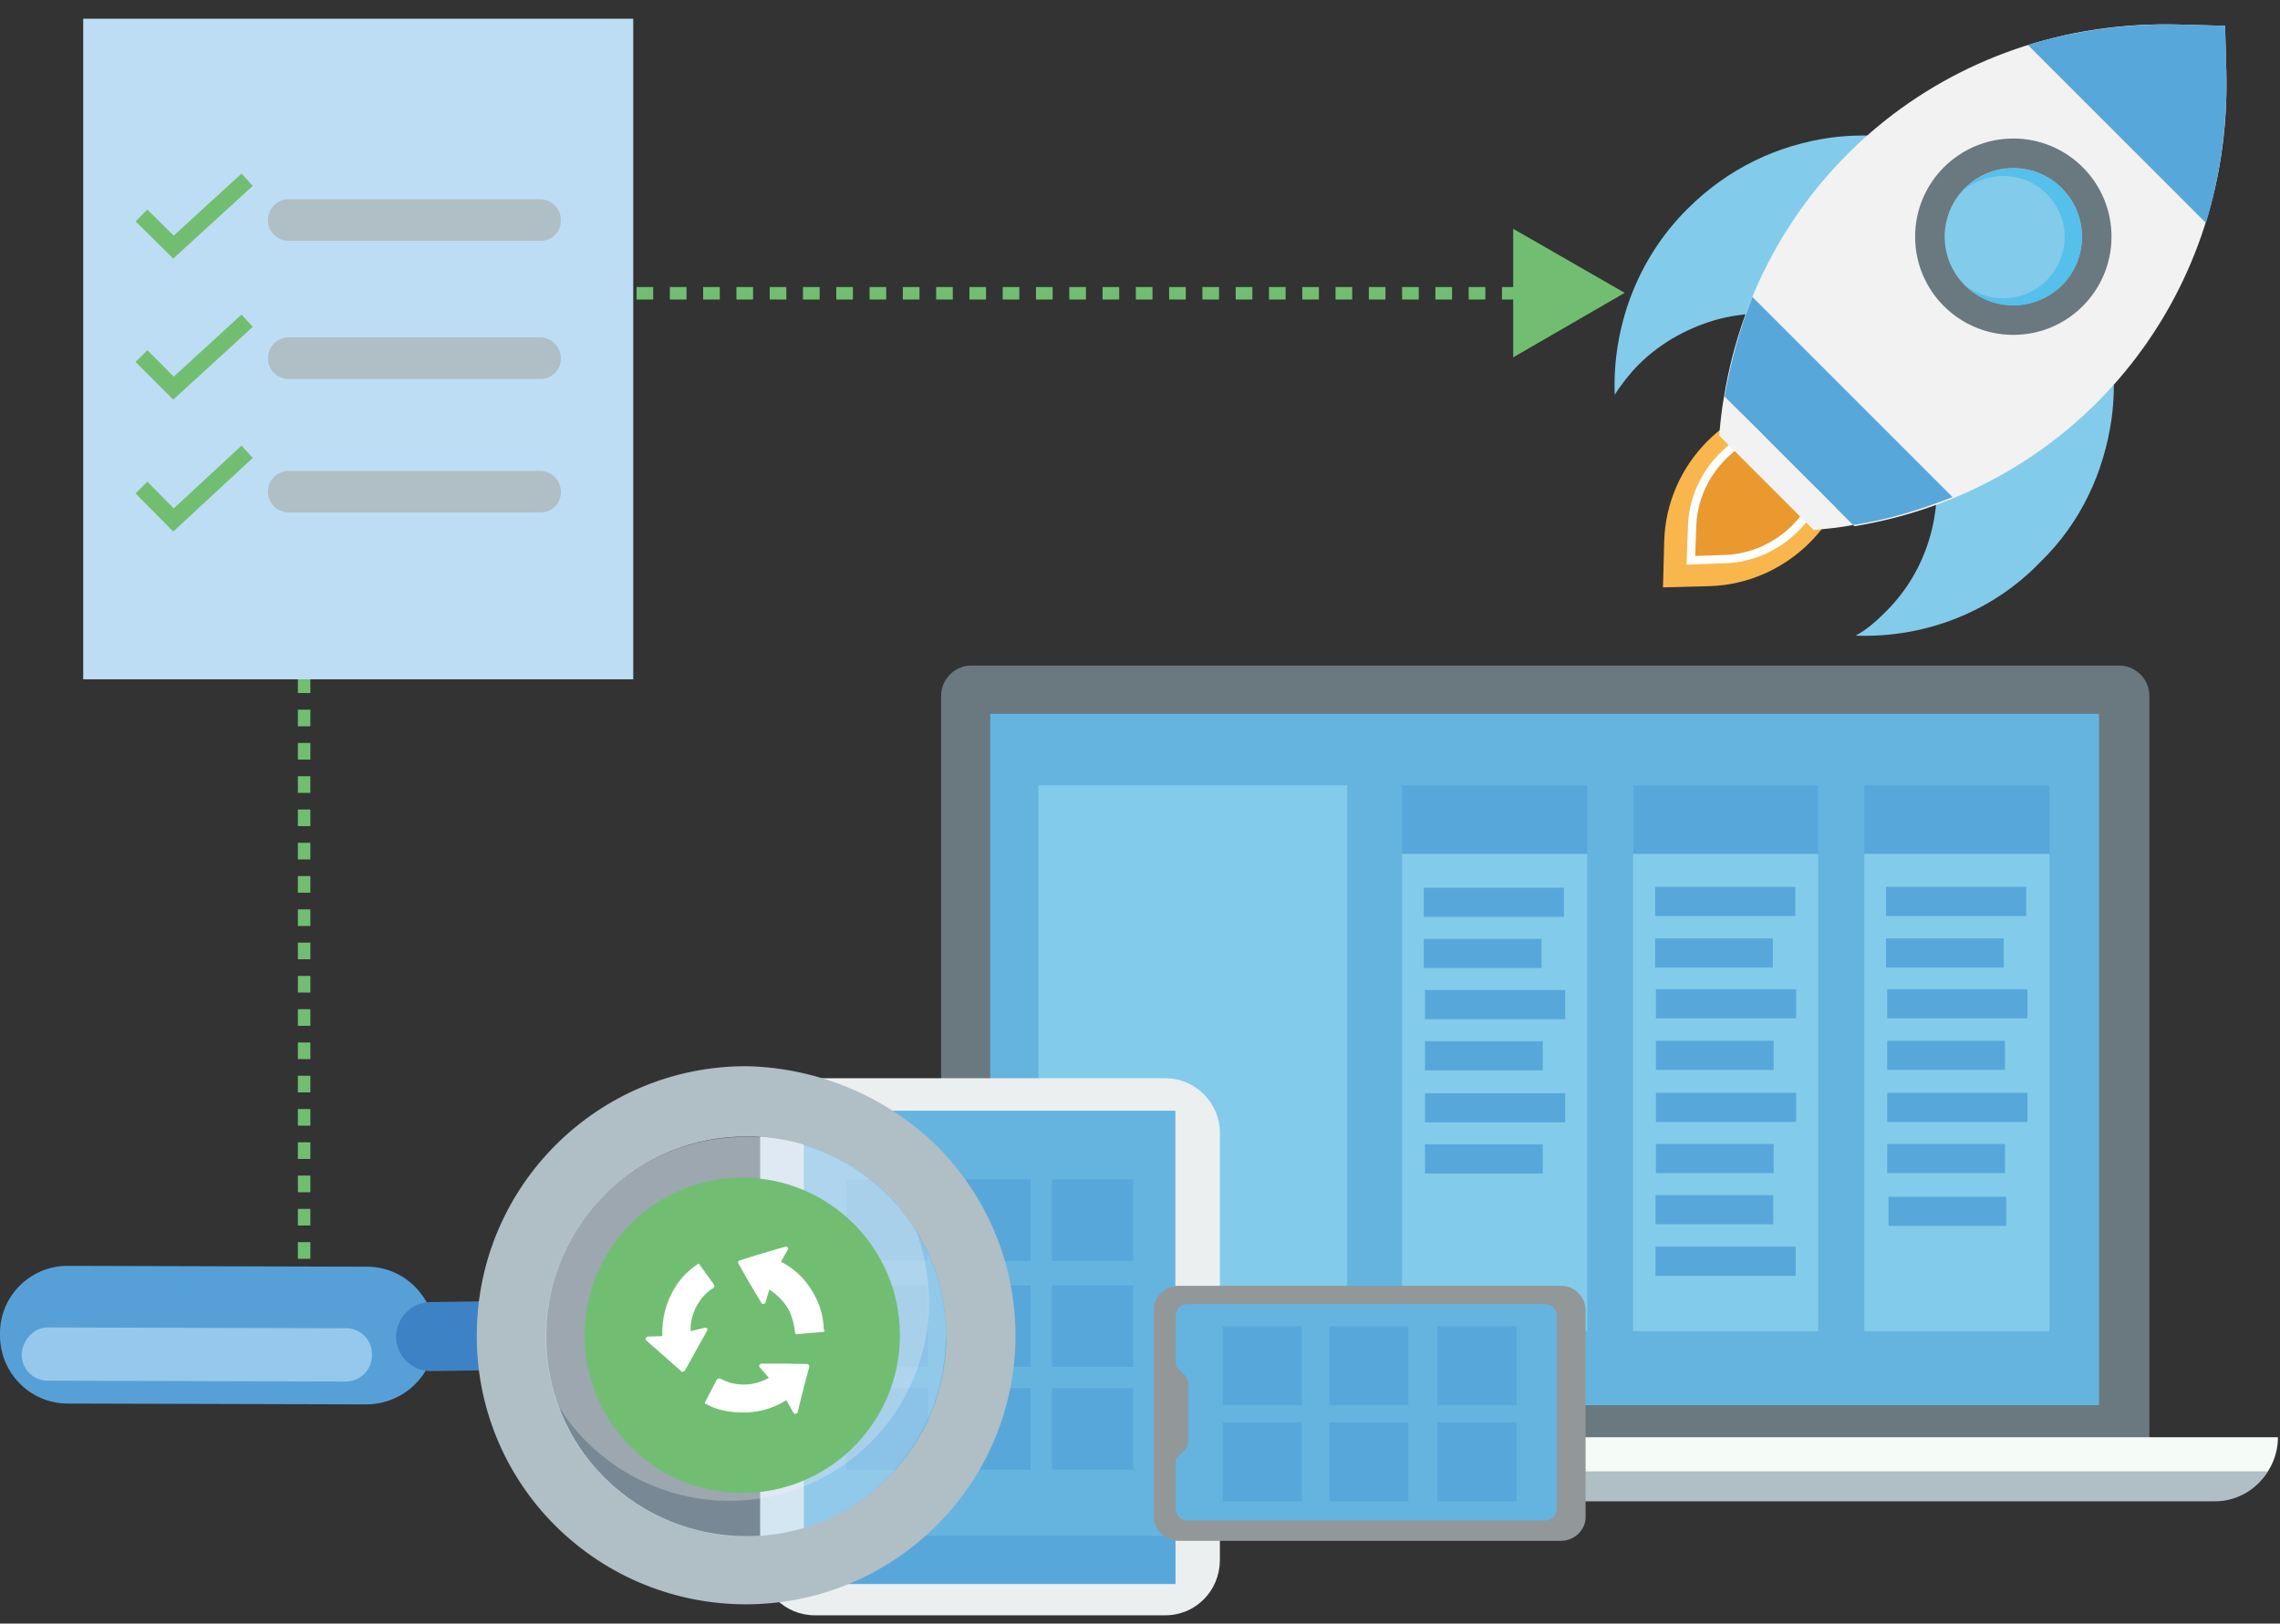
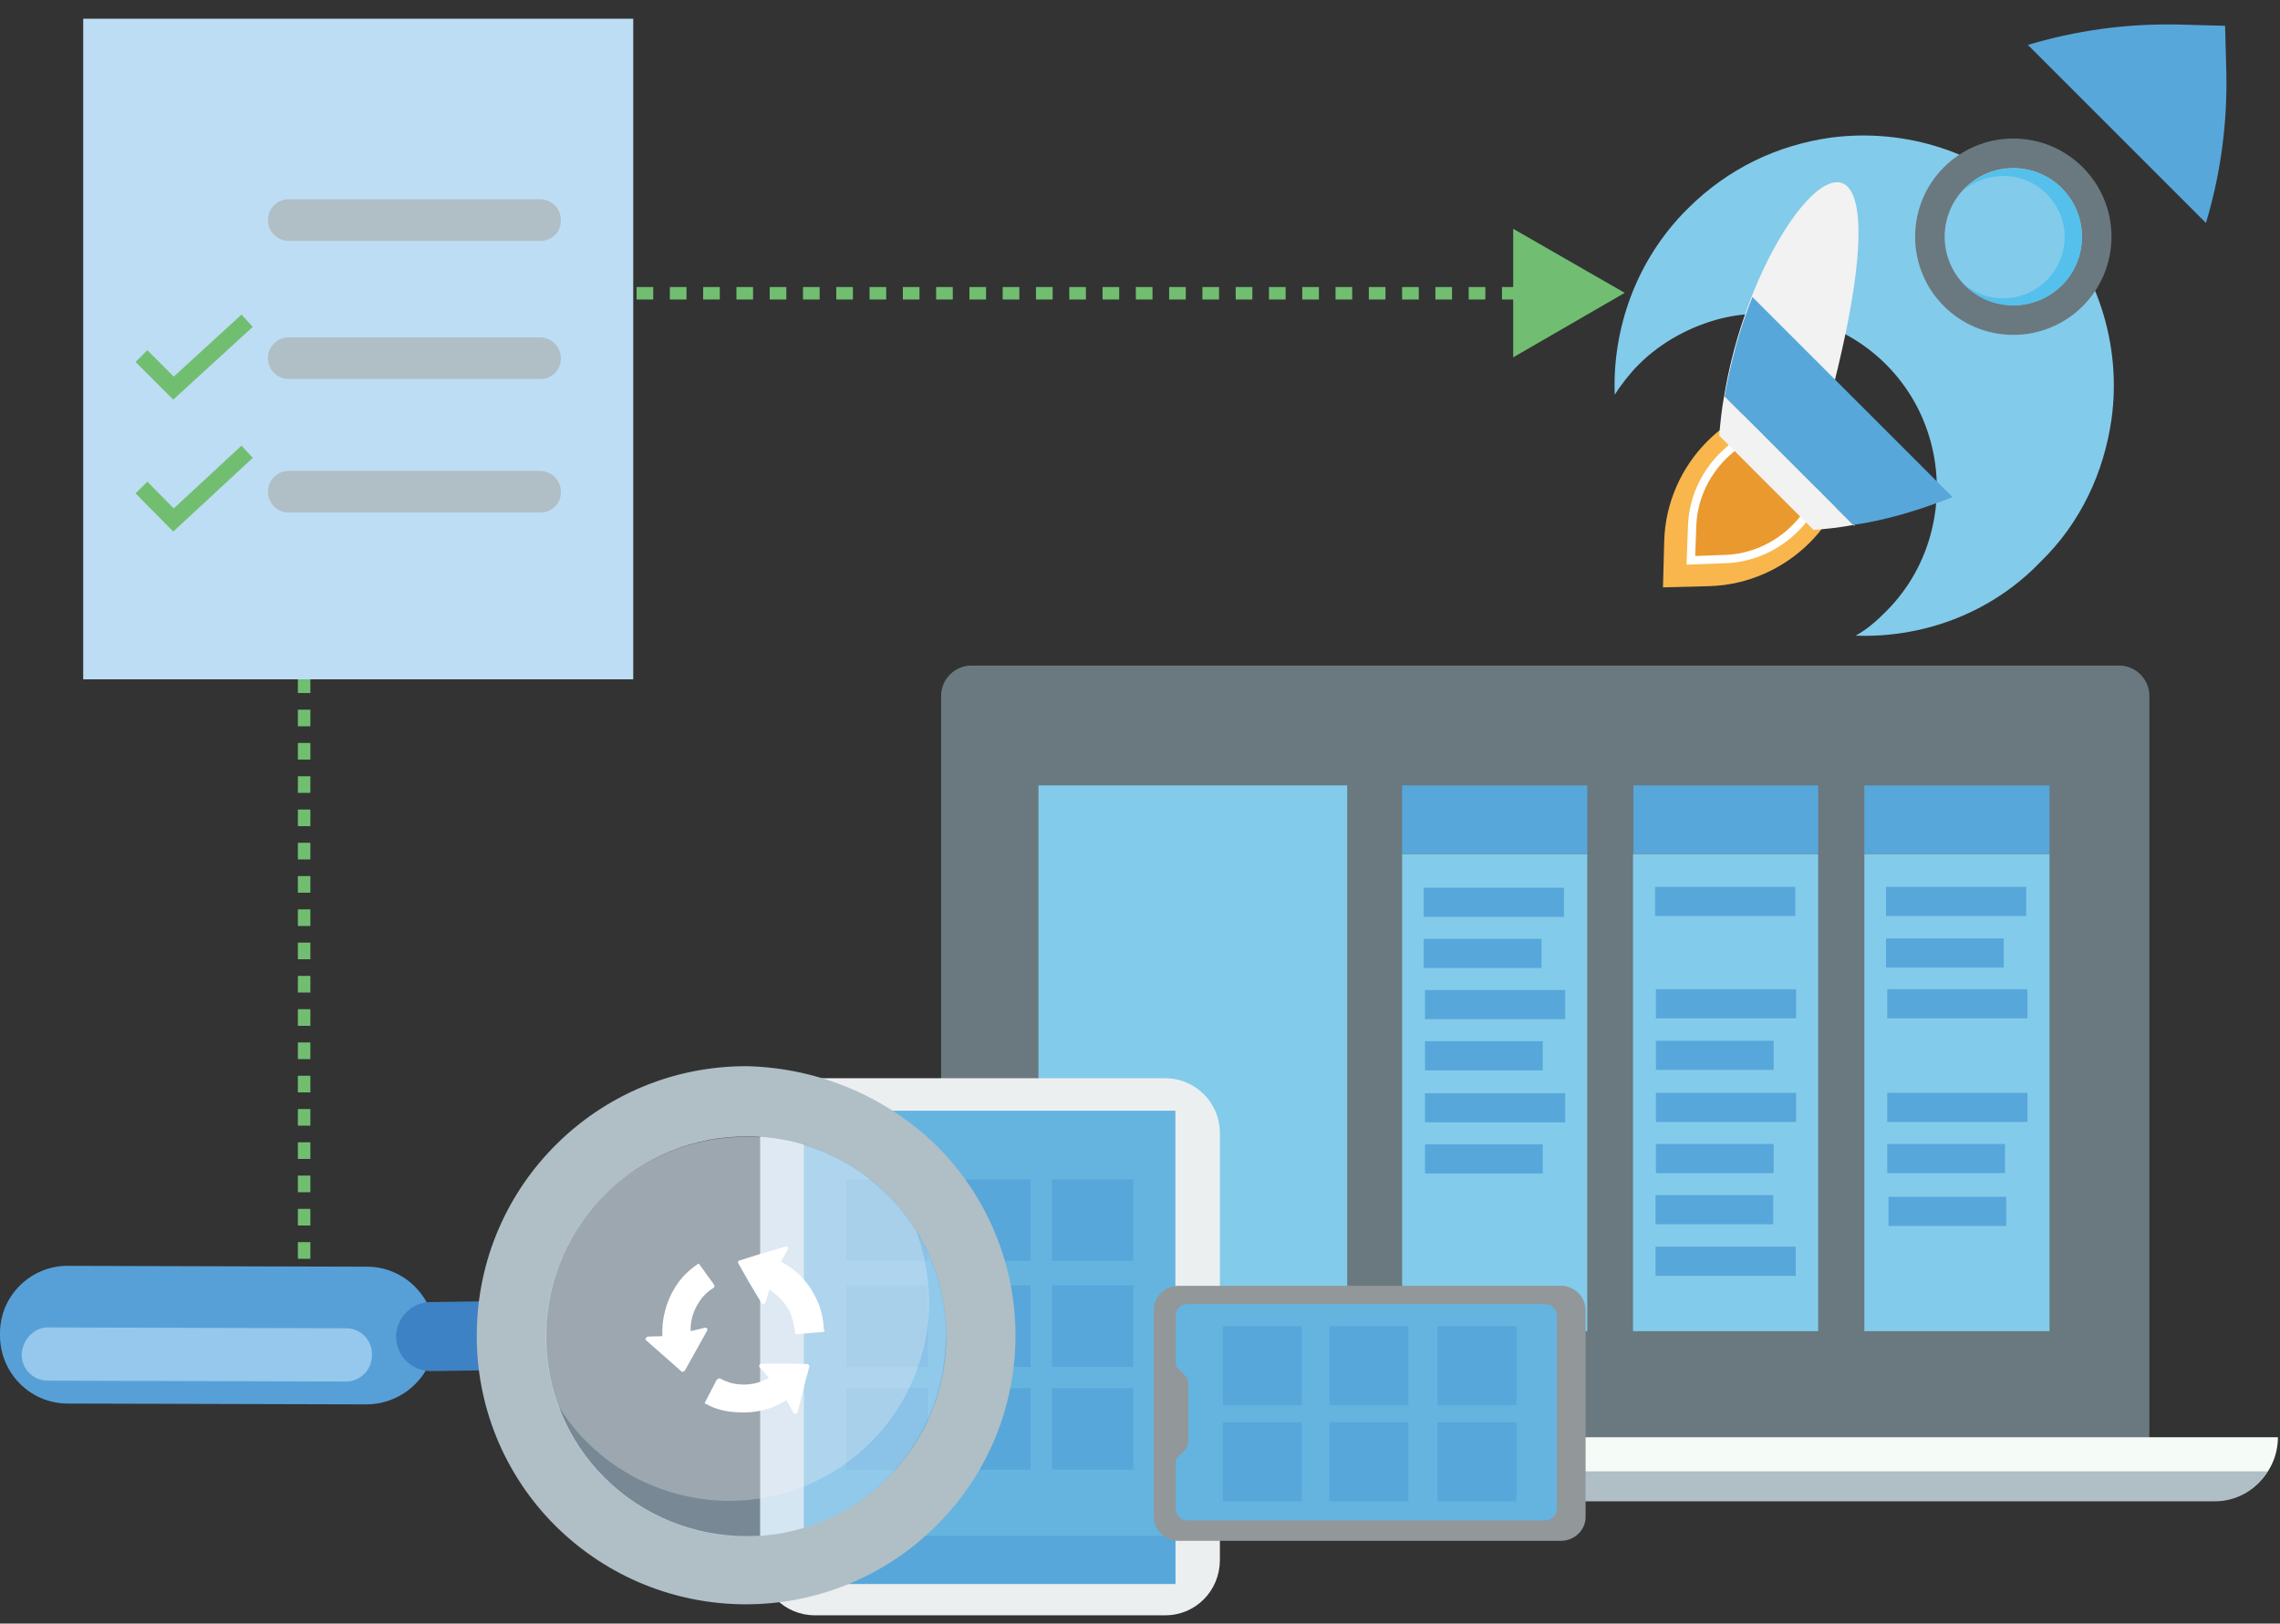
<svg xmlns="http://www.w3.org/2000/svg" version="1.1" id="Layer_1" x="0px" y="0px" viewBox="132 -53.8 548 390.3" style="enable-background:new 132 -53.8 548 390.3;" xml:space="preserve">
  <rect x="132" y="-53.8" width="548" height="390.3" fill="#333333" stroke="none" />
  <style type="text/css">
	.st0{fill:none;stroke:#71BE71;stroke-width:3;stroke-miterlimit:10;stroke-dasharray:4;}
	.st1{fill:#FFFFFF;}
	.st2{fill:#6A797F;}
	.st3{fill:#F5FBF7;}
	.st4{fill:#B0BEC5;}
	.st5{fill:#90A4AE;}
	.st6{fill:#65B4E0;}
	.st7{fill:#57A7DB;}
	.st8{fill:#83CBEA;}
	.st9{fill:#ECEFF0;}
	.st10{fill:#929799;}
	.st11{fill:#57A0D7;}
	.st12{fill:#95C8EC;}
	.st13{fill:#3D82C4;}
	.st14{opacity:0.71;}
	.st15{opacity:0.71;fill:#BDDDF4;enable-background:new    ;}
	.st16{opacity:0.3;fill:#F1F2F2;enable-background:new    ;}
	.st17{fill:#71BE72;}
	.st18{fill:#BDDDF4;}
	.st19{fill:none;stroke:#71BE71;stroke-width:4;stroke-miterlimit:10;}
	.st20{fill:#F8B64C;}
	.st21{fill:#EA992F;stroke:#FFFFFF;stroke-width:2;stroke-miterlimit:10;}
	.st22{fill:#F2F2F2;}
	.st23{fill:#54C0EB;}
</style>
  <polyline class="st0" points="205.1,248.8 205.1,16.7 511.7,16.7 " />
  <title>Performance testing</title>
  <g>
    <g>
      <path class="st1" d="M589.4,145.7c-1-1.3-2.5-2.1-4.2-2.1H470.8c-0.2,0-0.4,0-0.7,0l-4.7-13.7c-0.4-1.4-1.5-2.5-3-3.1l-23.7-9.3    c-2.6-1-5.6,0.2-6.7,2.8c-1,2.6,0.2,5.6,2.8,6.7l21.5,8.5l26.3,76c-1.2,0.4-2.2,1.3-2.6,2.5l-7.7,21.2c-0.4,1.3-0.3,2.7,0.5,3.9    c0.8,1.1,2.1,1.9,3.5,1.9h3.9c-2.4,2.7-3.9,6.2-3.9,10.2c0,8.4,6.9,15.2,15.2,15.2c8.3,0,15.2-6.9,15.2-15.2    c0-3.9-1.5-7.5-3.9-10.2h33.3c-2.4,2.7-3.9,6.2-3.9,10.2c0,8.4,6.9,15.2,15.2,15.2c8.4,0,15.2-6.9,15.2-15.2    c0-3.9-1.5-7.5-3.9-10.2h4.8c2.3,0,4.3-1.9,4.3-4.3s-1.9-4.3-4.3-4.3h-81l4.7-13.2c0.7,0.2,1.3,0.4,2,0.4h74.6    c2.2,0,4.2-1.4,4.8-3.5l21.2-66.1C590.6,148.7,590.4,147,589.4,145.7z M492,258c-3.7,0-6.8-3.1-6.8-6.8c0-3.7,3.1-6.8,6.8-6.8    s6.8,3.1,6.8,6.8C498.8,255,495.7,258,492,258z M548,258c-3.7,0-6.8-3.1-6.8-6.8c0-3.7,3.1-6.8,6.8-6.8c3.7,0,6.8,3.1,6.8,6.8    C554.7,255,551.7,258,548,258z M574.5,165.1h-25.9v-11.5h29.6L574.5,165.1z M567.1,188.5h-18.5v-13.1h22.6L567.1,188.5z     M514.9,188.5v-13.1h23.4v13.1H514.9z M538.5,198.7v11h-23.4v-11L538.5,198.7L538.5,198.7z M481.1,175.4h23.7v13.1h-19.1    L481.1,175.4z M514.9,165.1v-11.5h23.4v11.5H514.9z M504.8,153.8v11.5h-27.2l-3.9-11.5H504.8z M489.3,198.7h15.5v11h-11.7    L489.3,198.7z M548.6,209.7v-11h15.2l-3.5,11H548.6z" />
    </g>
    <g>
      <g>
        <g id="_Group_6_3_">
          <path id="_Path_4_3_" class="st2" d="M365.4,106.2c-3.9,0-7.2,3.3-7.2,7.2l0,0l0,0v178.2c0,3.9,3.2,7.2,7.1,7.2l0,0h276.1      c3.9,0,7.2-3.3,7.2-7.2l0,0V113.4c0-3.9-3.3-7.2-7.2-7.2l0,0L365.4,106.2L365.4,106.2z" />
          <path id="_Path_5_3_" class="st3" d="M342.3,307h321.9c8.4,0,15.3-6.9,15.3-15.3H326.9C326.9,300,333.8,307,342.3,307z" />
          <path id="_Path_6_3_" class="st4" d="M329.3,299.9c2.8,4.4,7.8,7.1,12.9,7.2h321.9c5.2,0.1,10.2-2.6,12.9-7.2H329.3z" />
          <circle id="_Path_7_3_" class="st5" cx="354.9" cy="295.4" r="1.6" />
          <circle id="_Path_8_3_" class="st5" cx="350.1" cy="295.4" r="1.9" />
          <circle id="_Path_9_3_" class="st5" cx="345.3" cy="295.4" r="1.9" />
        </g>
        <g id="_Group_2-2_4_">
-           <rect x="370" y="117.8" class="st6" width="266.5" height="166.2" />
-         </g>
+           </g>
        <g>
          <rect id="_Path_23_2_" x="469" y="135" class="st7" width="44.5" height="16.4" />
          <rect id="_Path_24_2_" x="381.6" y="135" class="st8" width="74.2" height="131.1" />
          <rect id="_Path_27_2_" x="524.6" y="135" class="st7" width="44.4" height="16.4" />
          <rect id="_Path_30-2_2_" x="580.1" y="135" class="st7" width="44.5" height="16.4" />
          <rect x="469" y="151.5" class="st8" width="44.5" height="114.7" />
          <rect x="524.5" y="151.5" class="st8" width="44.5" height="114.7" />
          <rect x="580.1" y="151.5" class="st8" width="44.5" height="114.7" />
          <g>
            <rect x="474.2" y="159.6" class="st7" width="33.7" height="7" />
            <rect x="474.2" y="171.9" class="st7" width="28.3" height="7" />
            <rect x="474.5" y="184.2" class="st7" width="33.7" height="7" />
            <rect x="474.5" y="196.5" class="st7" width="28.3" height="7" />
            <rect x="474.5" y="209" class="st7" width="33.7" height="7" />
            <rect x="474.5" y="221.3" class="st7" width="28.3" height="7" />
          </g>
          <g>
            <rect x="529.8" y="159.4" class="st7" width="33.7" height="7" />
-             <rect x="529.8" y="171.8" class="st7" width="28.3" height="7" />
            <rect x="530" y="184" class="st7" width="33.7" height="7" />
            <rect x="530" y="196.4" class="st7" width="28.3" height="7" />
            <rect x="530" y="208.9" class="st7" width="33.7" height="7" />
            <rect x="530" y="221.2" class="st7" width="28.3" height="7" />
            <rect x="529.9" y="233.5" class="st7" width="28.3" height="7" />
            <rect x="529.9" y="245.9" class="st7" width="33.7" height="7" />
          </g>
          <g>
            <rect x="585.3" y="159.4" class="st7" width="33.7" height="7" />
            <rect x="585.3" y="171.8" class="st7" width="28.3" height="7" />
            <rect x="585.6" y="184" class="st7" width="33.7" height="7" />
-             <rect x="585.6" y="196.4" class="st7" width="28.3" height="7" />
            <rect x="585.6" y="208.9" class="st7" width="33.7" height="7" />
            <rect x="585.6" y="221.2" class="st7" width="28.3" height="7" />
          </g>
          <rect x="585.9" y="233.9" class="st7" width="28.3" height="7" />
        </g>
      </g>
    </g>
    <g>
      <g>
        <path id="_Path_34" class="st9" d="M412.1,334.5h-84.3c-7.2,0-13.1-5.9-13.1-13.1V218.5c0-7.2,5.9-13.1,13.1-13.1h84.3     c7.2,0,13.1,5.9,13.1,13.1v102.9C425.1,328.6,419.4,334.5,412.1,334.5L412.1,334.5z" />
        <rect id="_Path_35" x="325.2" y="213.2" class="st6" width="89.3" height="113.8" />
        <rect id="_Path_37" x="325.2" y="315.4" class="st7" width="89.3" height="11.5" />
        <rect id="_Path_38" x="335.4" y="229.7" class="st7" width="19.6" height="19.6" />
        <rect id="_Path_39" x="360.1" y="229.7" class="st7" width="19.6" height="19.6" />
        <rect id="_Path_40" x="384.8" y="229.7" class="st7" width="19.6" height="19.6" />
        <rect id="_Path_41" x="335.4" y="255.2" class="st7" width="19.6" height="19.6" />
        <rect id="_Path_42" x="360.1" y="255.2" class="st7" width="19.6" height="19.6" />
        <rect id="_Path_43" x="384.8" y="255.2" class="st7" width="19.6" height="19.6" />
        <rect id="_Path_44" x="335.4" y="279.9" class="st7" width="19.6" height="19.6" />
        <rect id="_Path_45" x="360.1" y="279.9" class="st7" width="19.6" height="19.6" />
        <rect id="_Path_46" x="384.8" y="279.9" class="st7" width="19.6" height="19.6" />
      </g>
    </g>
    <g>
      <path class="st10" d="M507.2,316.6h-92c-3.3,0-5.9-2.7-5.9-5.9v-49.5c0-3.3,2.7-5.9,5.9-5.9h92c3.3,0,5.9,2.7,5.9,5.9v49.5    C513.2,313.9,510.5,316.6,507.2,316.6z" />
      <path class="st6" d="M503.4,311.7h-86c-1.5,0-2.8-1.2-2.8-2.8v-46.4c0-1.5,1.2-2.8,2.8-2.8h86c1.5,0,2.8,1.2,2.8,2.8v46.4    C506.2,310.4,504.9,311.7,503.4,311.7z" />
      <path class="st10" d="M412.9,272.9l3.8,3.8c0.6,0.6,0.9,1.3,0.9,2.2v13.8c0,0.8-0.3,1.6-0.9,2.2l-4.6,4.6" />
      <rect x="425.9" y="265" class="st7" width="19" height="19" />
      <rect x="451.5" y="265" class="st7" width="19" height="19" />
      <rect x="477.5" y="265" class="st7" width="19" height="19" />
      <rect x="425.9" y="288.1" class="st7" width="19" height="19" />
      <rect x="451.5" y="288.1" class="st7" width="19" height="19" />
      <rect x="477.5" y="288.1" class="st7" width="19" height="19" />
    </g>
  </g>
  <g>
    <g id="_Group_3">
      <path id="_Path_7" class="st11" d="M132,267L132,267c-0.1,9.1,7.1,16.5,16.1,16.6c0.1,0,0.3,0,0.4,0l71.5,0.2    c9.1,0,16.6-7.3,16.6-16.4v-0.1l0,0c0-9.1-7.3-16.6-16.4-16.6h-0.1l-71.5-0.2c-9-0.2-16.5,7-16.6,16C132,266.7,132,266.8,132,267z    " />
      <path id="_Path_8" class="st12" d="M137.2,271.8c0,3.5,2.8,6.3,6.3,6.3h0.1l71.5,0.2c3.5,0,6.3-2.8,6.3-6.3v-0.1    c0.1-3.4-2.5-6.2-5.9-6.4c-0.2,0-0.3,0-0.5,0l-71.5-0.2C140.2,265.3,137.4,268.2,137.2,271.8L137.2,271.8z" />
      <g id="_Group_4">
        <path id="_Path_9" class="st13" d="M227.2,267.5c0,4.5,3.6,8.2,8.2,8.3c0,0,0,0,0.1,0l14.7-0.2c4.5,0,8.2-3.6,8.3-8.2     c0,0,0,0,0-0.1l0,0c0-4.5-3.6-8.2-8.2-8.3c0,0,0,0-0.1,0l-14.7,0.2C231,259.2,227.3,262.9,227.2,267.5L227.2,267.5L227.2,267.5z" />
      </g>
      <path class="st4" d="M357.3,221.8c25.2,25.4,25,66.2-0.4,91.3l0,0c-25.4,25.1-66.2,25-91.5-0.2c-12.2-12.2-19-28.8-18.8-46.1l0,0    c0.2-35.6,29.2-64.4,64.9-64.3C328.7,202.9,345.1,209.8,357.3,221.8z M311.6,219.4c-26.5-0.2-48.1,21.2-48.3,47.6    c0,0.1,0,0.1,0,0.2l0,0c-0.1,12.8,4.9,25.1,13.9,34.1c18.8,18.8,49.3,18.9,68,0.3c18.9-18.7,19-49.1,0.3-68    C336.6,224.5,324.3,219.4,311.6,219.4L311.6,219.4z" />
      <g id="_Group_5" class="st14">
        <path id="_Path_10" class="st15" d="M359.3,267.8c-0.2,26.6-21.7,47.9-48.3,47.8c-12.8-0.1-24.9-5.2-33.9-14.2     c-9.1-9-14.1-21.4-13.9-34.1l0,0c0.1-26.5,21.6-47.9,48.2-47.8c0.1,0,0.1,0,0.2,0c26.5,0.1,47.9,21.6,47.8,48.2     C359.3,267.7,359.3,267.7,359.3,267.8L359.3,267.8z" />
      </g>
      <path id="_Path_11" class="st16" d="M311.6,219.4c12.8,0,25,5.1,33.9,14.2c2.6,2.6,4.8,5.4,6.7,8.5c2,5.5,3.1,11.3,3.1,17.1    c-0.1,26.6-21.7,47.9-48.3,47.8c-12.8-0.1-25-5.2-34-14.2c-2.6-2.6-4.8-5.4-6.7-8.5c-2-5.5-3.1-11.3-3.1-17.1l0,0    c0.1-26.5,21.6-47.9,48.2-47.8C311.5,219.4,311.5,219.4,311.6,219.4L311.6,219.4z" />
    </g>
-     <circle class="st17" cx="310.4" cy="267.2" r="37.9" />
    <path class="st1" d="M299.8,250c-2.2,1.5-4.1,3.3-5.5,5.6c-2.2,3.5-3.3,7.7-3.1,11.8l-3.5,0.1c-0.2,0.1-0.4,0.2-0.5,0.4   c-0.1,0.2,0,0.4,0.1,0.5l5,4.4l3.5,3.1c0.2,0.1,0.3,0.2,0.4,0c0.3-0.1,0.3-0.1,0.4-0.2l0,0l2.5-4.5l2.9-5.2c0.1-0.2,0-0.4-0.1-0.5   c-0.2-0.1-0.4-0.2-0.6-0.1l-3.3,0.8c-0.1-2.4,0.6-4.8,1.9-6.8c0.9-1.5,2.1-2.7,3.6-3.6l0.2-0.3c0.1-0.2-0.1-0.3-0.1-0.5l-3.6-5   L299.8,250z" />
    <path class="st1" d="M301.7,283.7c2.3,1.3,4.9,1.9,7.6,2c4.2,0.3,8.2-0.7,11.7-2.9l1.7,3c0.1,0.3,0.3,0.2,0.5,0.3   c0.2-0.1,0.4-0.2,0.5-0.4l1.6-6.4l1.2-4.5c0.1-0.2-0.1-0.3-0.1-0.5l-0.3-0.2l0,0l-5.2-0.1L315,274c-0.2,0.1-0.4,0.2-0.5,0.4   c-0.1,0.2,0,0.4,0.1,0.5l2.2,2.5c-2,1.2-4.5,1.8-6.9,1.6c-1.7-0.1-3.3-0.6-4.8-1.4c-0.2-0.1-0.2-0.1-0.4,0   c-0.1,0.2-0.3,0.1-0.4,0.2l-2.9,5.6C301.3,283.3,301.4,283.7,301.7,283.7z" />
    <path class="st1" d="M330,265.8c-0.1-2.7-0.7-5.3-1.9-7.6c-1.8-3.8-4.7-6.8-8.4-8.7l1.7-3c0.1-0.2,0-0.4-0.1-0.5   c-0.2-0.1-0.4-0.2-0.6-0.1l-6.5,1.9l-4.4,1.4c-0.3,0.1-0.3,0.1-0.4,0.2c-0.1,0.2,0.1,0.3,0,0.4l0,0l2.6,4.6l3,5   c0.1,0.3,0.3,0.2,0.5,0.3c0.2-0.1,0.4-0.2,0.5-0.4l0.9-3.1c2,1.3,3.8,3.1,4.9,5.3c0.7,1.6,1.1,3.3,1.3,5c-0.1,0.2,0.1,0.3,0.2,0.4   c0.1,0.1,0.2,0.1,0.4,0l6-0.5c0.3,0,0.5-0.1,0.5-0.4C330,265.9,330,265.8,330,265.8z" />
  </g>
  <g>
    <g>
      <polygon class="st18" points="284.2,109.5 152,109.5 152,-49.3 284.2,-49.3   " />
      <g>
        <path class="st4" d="M261.9,4.1h-60.5c-2.7,0-5-2.2-5-5l0,0c0-2.7,2.2-5,5-5h60.4c2.7,0,5,2.2,5,5l0,0     C266.9,1.9,264.7,4.1,261.9,4.1z" />
        <path class="st4" d="M261.9,37.3h-60.5c-2.7,0-5-2.2-5-5l0,0c0-2.7,2.2-5,5-5h60.4c2.7,0,5,2.2,5,5l0,0     C266.9,35,264.7,37.3,261.9,37.3z" />
        <path class="st4" d="M261.9,69.4h-60.5c-2.7,0-5-2.2-5-5l0,0c0-2.7,2.2-5,5-5h60.4c2.7,0,5,2.2,5,5l0,0     C266.9,67.2,264.7,69.4,261.9,69.4z" />
      </g>
    </g>
-     <polyline class="st19" points="166,-2 173.7,5.6 191.4,-10.6  " />
    <polyline class="st19" points="166,31.8 173.7,39.5 191.4,23.3  " />
    <polyline class="st19" points="166,63.4 173.7,71.2 191.4,54.8  " />
  </g>
  <g>
    <path class="st20" d="M577.1,53.1l0.3-11.3L566,42.1c-18.4,0.3-33.4,15.6-34,34l-0.3,11.3l11.3-0.3   C561.4,86.5,576.8,71.5,577.1,53.1z" />
    <path class="st21" d="M570.9,56.1l0.3-8l-8,0.3c-13.2,0.3-24.2,11.3-24.5,24.5l-0.3,8l8-0.3C559.6,80.3,570.6,69.3,570.9,56.1z" />
    <path class="st8" d="M578,99c2.8-1.5,5.2-3.7,7.3-5.8c5.5-5.5,9.2-12.2,11-19.6c3.4-13.8-0.3-29.1-11-39.8s-26-14.4-39.8-11   c-7,1.8-14.1,5.5-19.6,11c-2.1,2.1-4.3,4.9-5.8,7.3c-0.6-15.9,5.2-32.5,17.5-44.7c9.8-9.8,21.7-15.3,34.3-17.1   c18.1-2.4,36.7,3.4,50.5,17.1S642,29.2,639.5,47c-1.8,12.6-7.3,24.8-17.1,34.3C610.4,93.8,593.9,99.6,578,99z" />
-     <path class="st22" d="M577.7,72.7c52.4-8.6,90.9-53.6,89.4-109.3l-0.3-11l-11-0.3C600-49.5,555-10.9,546.4,41.4L577.7,72.7z" />
+     <path class="st22" d="M577.7,72.7l-0.3-11l-11-0.3C600-49.5,555-10.9,546.4,41.4L577.7,72.7z" />
    <g>
      <path class="st7" d="M553.2,17.6c-3.1,7.7-5.2,15.6-6.7,23.9l30.9,30.9c8.3-1.2,16.2-3.7,23.9-6.7L553.2,17.6z" />
      <path class="st7" d="M662.2-0.2c3.4-11.3,5.2-23.6,4.9-36.4l-0.3-11l-11-0.3c-12.9-0.3-25.1,1.5-36.4,4.9L662.2-0.2z" />
    </g>
    <path class="st22" d="M546.4,41.4c-0.6,3.1-0.9,6.4-1.2,9.5l22.7,22.7c3.4-0.3,6.4-0.6,9.5-1.2L546.4,41.4z" />
    <ellipse class="st2" cx="615.9" cy="3.1" rx="23.6" ry="23.6" />
    <ellipse class="st8" cx="615.9" cy="3.1" rx="16.5" ry="16.5" />
    <path class="st23" d="M623.9-7.2c5.8,5.8,5.8,15,0,20.8c-5.5,5.5-14.4,5.8-20.2,0.6c0.3,0.3,0.3,0.6,0.6,0.6   c6.4,6.4,16.8,6.4,23.3,0c6.4-6.4,6.4-16.8,0-23.3c-6.4-6.4-16.8-6.4-23.3,0c-0.3,0.3-0.3,0.6-0.6,0.6   C609.5-12.8,618.4-12.8,623.9-7.2z" />
  </g>
  <polygon class="st17" points="495.7,1.2 522.5,16.6 495.7,32.1 " />
</svg>